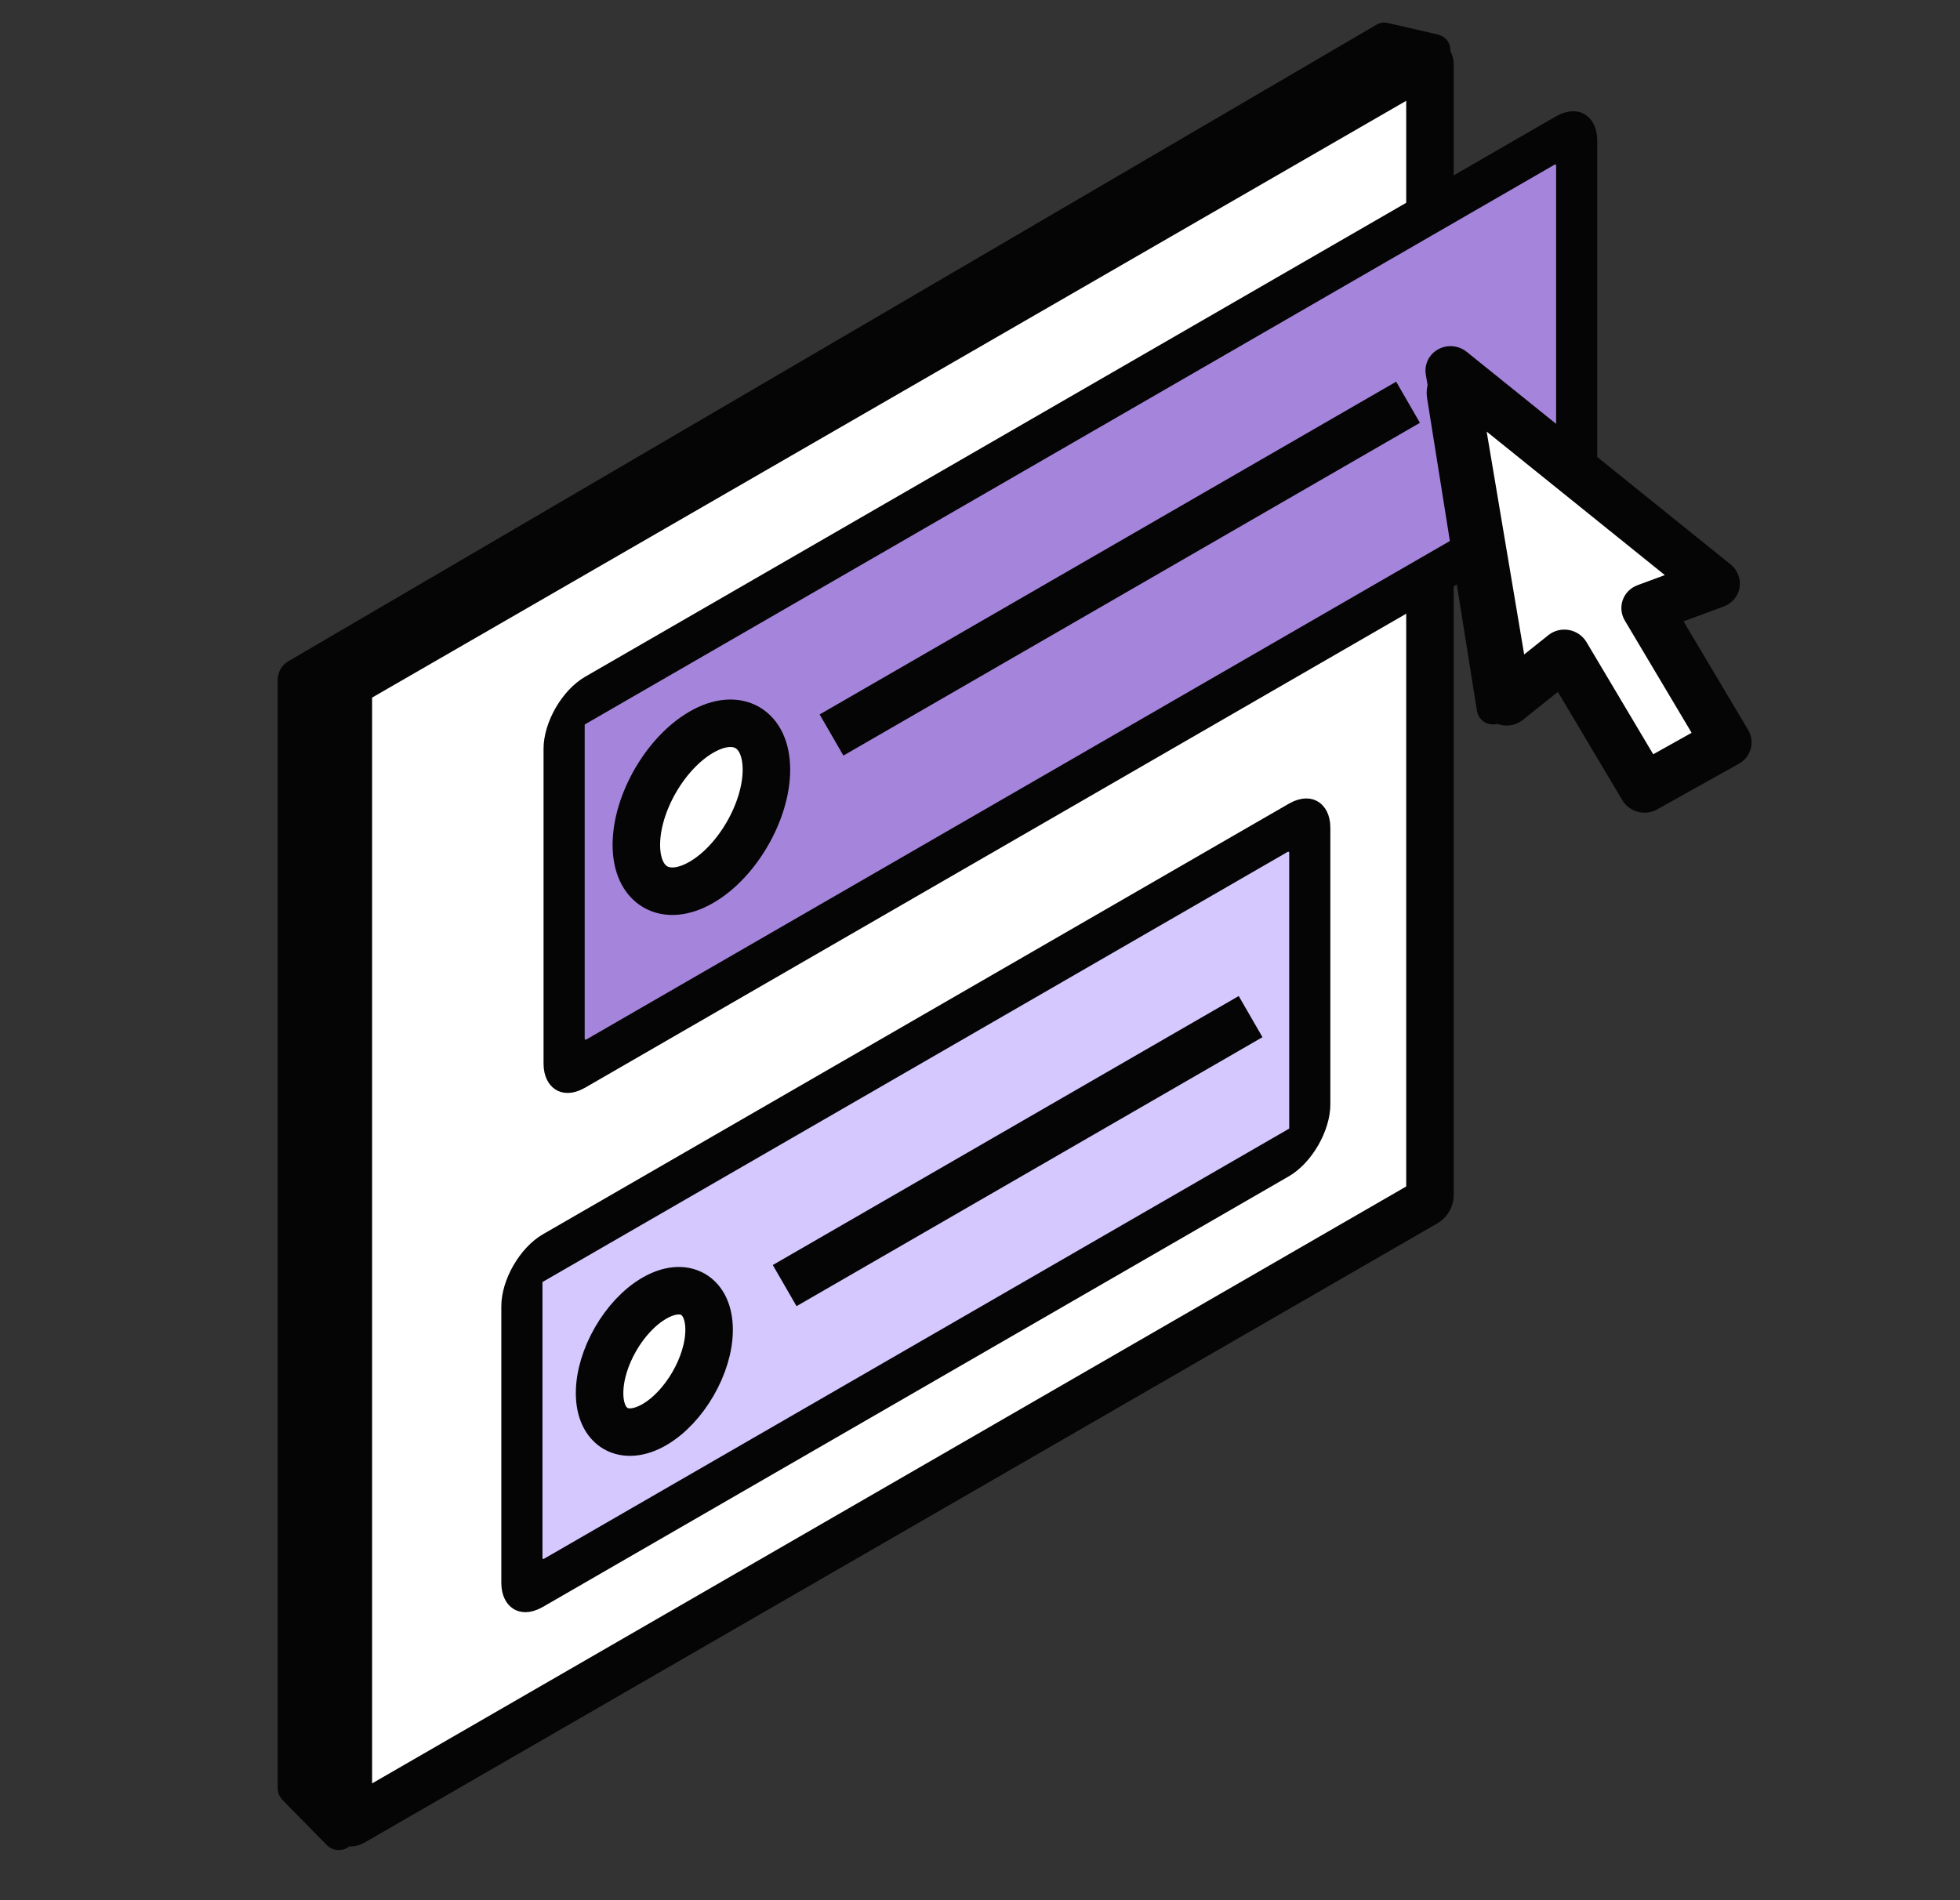
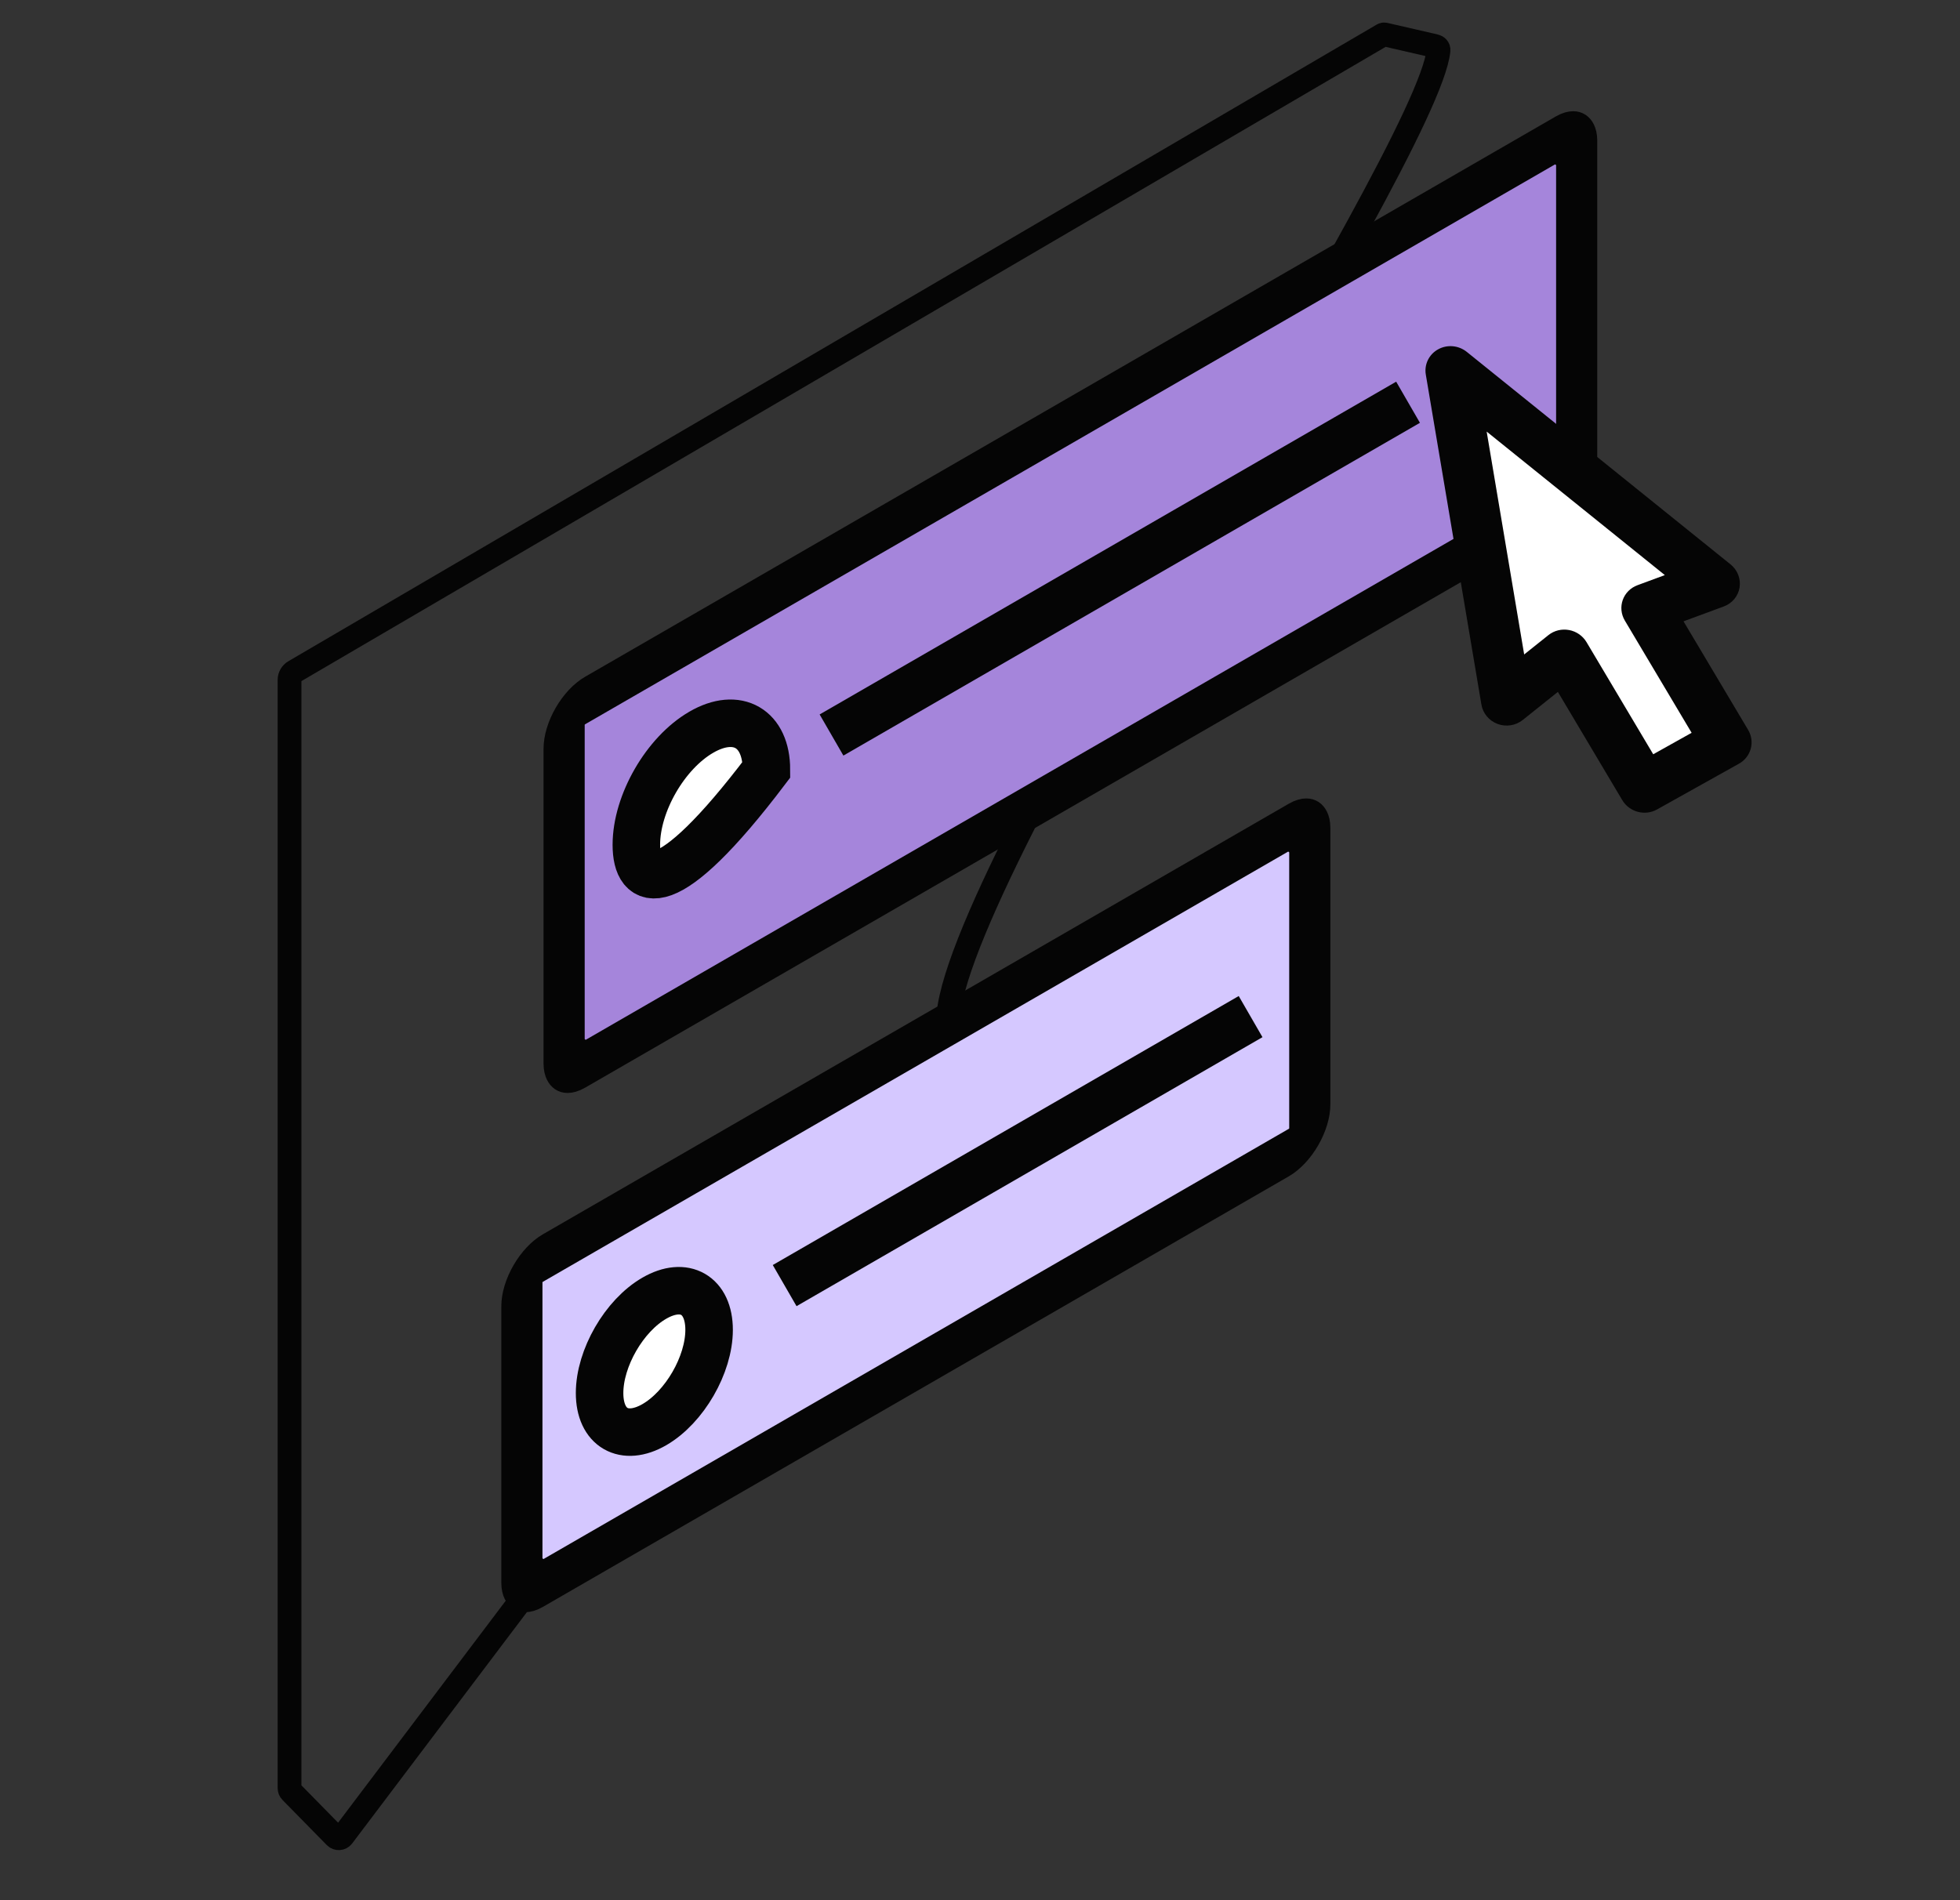
<svg xmlns="http://www.w3.org/2000/svg" width="33" height="32" viewBox="0 0 33 32" fill="none">
  <rect x="0" y="0" width="33" height="32" fill="#333333" stroke="none" />
-   <path d="M4.875 30.114L4.875 11.448C4.875 11.391 4.906 11.337 4.956 11.308L23.283 0.585C23.292 0.58 23.302 0.578 23.312 0.58L24.16 0.775C24.197 0.784 24.224 0.809 24.22 0.847C24.041 2.65 15.984 14.776 15.961 17.203C15.96 17.329 15.938 17.459 15.862 17.56L5.769 30.925C5.739 30.964 5.681 30.968 5.646 30.933L4.898 30.171C4.883 30.156 4.875 30.135 4.875 30.114Z" fill="#050505" />
  <path d="M4.875 30.114L4.875 11.448C4.875 11.391 4.906 11.337 4.956 11.308L23.283 0.585C23.292 0.58 23.302 0.578 23.312 0.58L24.16 0.775C24.197 0.784 24.224 0.809 24.22 0.847C24.041 2.65 15.984 14.776 15.961 17.203C15.96 17.329 15.938 17.459 15.862 17.56L5.769 30.925C5.739 30.964 5.681 30.968 5.646 30.933L4.898 30.171C4.883 30.156 4.875 30.135 4.875 30.114Z" stroke="#050505" stroke-width="0.4" />
-   <path d="M5.865 11.599C5.865 11.554 5.897 11.499 5.936 11.476L24.006 1.045C24.044 1.023 24.076 1.04 24.076 1.085C24.076 6.375 24.076 14.051 24.076 20.13C24.076 20.175 24.044 20.23 24.006 20.252L5.936 30.685C5.897 30.707 5.865 30.689 5.865 30.644L5.865 11.599Z" fill="white" stroke="#050505" stroke-width="0.8" />
  <rect width="19.686" height="6.12" rx="0.407" transform="matrix(0.866 -0.5 2.20305e-08 1 9.498 12.001)" fill="#A585DB" stroke="#050505" stroke-width="0.8" />
-   <path d="M11.809 12.33C12.414 11.98 12.904 12.264 12.904 12.962C12.904 13.66 12.414 14.51 11.809 14.859C11.204 15.208 10.714 14.925 10.714 14.227C10.714 13.528 11.204 12.679 11.809 12.33Z" fill="white" stroke="#050505" stroke-width="0.8" />
+   <path d="M11.809 12.33C12.414 11.98 12.904 12.264 12.904 12.962C11.204 15.208 10.714 14.925 10.714 14.227C10.714 13.528 11.204 12.679 11.809 12.33Z" fill="white" stroke="#050505" stroke-width="0.8" />
  <path d="M14 12.378L23.707 6.774" stroke="#050505" stroke-width="0.8" />
  <rect width="15.318" height="5.475" rx="0.407" transform="matrix(0.866 -0.5 2.20305e-08 1 8.787 21.39)" fill="#D5C8FF" stroke="#050505" stroke-width="0.8" />
  <path d="M11.017 21.862C11.526 21.568 11.939 21.807 11.939 22.395C11.939 22.983 11.525 23.698 11.017 23.992C10.508 24.285 10.095 24.047 10.095 23.46C10.095 22.872 10.507 22.156 11.017 21.862Z" fill="white" stroke="#050505" stroke-width="0.8" />
  <path d="M13.211 21.65L21.056 17.12" stroke="#050505" stroke-width="0.8" />
-   <path d="M27.683 13.518L28.488 13.057L24.257 6.103L24.116 6.308C24.037 6.422 24.005 6.563 24.027 6.701L24.867 11.971C24.901 12.179 25.147 12.272 25.309 12.137L26.118 11.461L27.317 13.424C27.393 13.549 27.556 13.59 27.683 13.518Z" fill="#050505" />
  <path fill-rule="evenodd" clip-rule="evenodd" d="M24.427 6.246L25.362 11.803L26.344 11.019L27.682 13.27L29.064 12.497L27.725 10.245L28.868 9.823L24.427 6.246Z" fill="white" />
  <path d="M25.362 11.803L24.942 11.865C24.966 12.012 25.07 12.137 25.213 12.191C25.356 12.245 25.517 12.22 25.635 12.127L25.362 11.803ZM24.427 6.246L24.696 5.926C24.558 5.815 24.366 5.798 24.213 5.883C24.06 5.967 23.977 6.137 24.006 6.308L24.427 6.246ZM26.344 11.019L26.712 10.814C26.648 10.707 26.541 10.633 26.418 10.61C26.294 10.587 26.168 10.618 26.071 10.695L26.344 11.019ZM27.682 13.27L27.314 13.475C27.433 13.675 27.695 13.746 27.898 13.632L27.682 13.27ZM29.064 12.497L29.28 12.86C29.378 12.805 29.448 12.715 29.477 12.608C29.506 12.502 29.49 12.388 29.433 12.292L29.064 12.497ZM27.725 10.245L27.57 9.855C27.453 9.898 27.363 9.989 27.322 10.103C27.281 10.218 27.294 10.345 27.357 10.451L27.725 10.245ZM28.868 9.823L29.023 10.213C29.164 10.161 29.266 10.039 29.289 9.893C29.312 9.747 29.254 9.598 29.136 9.504L28.868 9.823ZM25.362 11.803L25.783 11.74L24.848 6.183L24.427 6.246L24.006 6.308L24.942 11.865L25.362 11.803ZM26.344 11.019L26.071 10.695L25.09 11.478L25.362 11.803L25.635 12.127L26.616 11.343L26.344 11.019ZM27.682 13.27L28.05 13.064L26.712 10.814L26.344 11.019L25.976 11.225L27.314 13.475L27.682 13.27ZM29.064 12.497L28.849 12.135L27.467 12.908L27.682 13.27L27.898 13.632L29.28 12.86L29.064 12.497ZM27.725 10.245L27.357 10.451L28.697 12.703L29.064 12.497L29.433 12.292L28.093 10.04L27.725 10.245ZM28.868 9.823L28.712 9.433L27.57 9.855L27.725 10.245L27.88 10.635L29.023 10.213L28.868 9.823ZM24.427 6.246L24.158 6.565L28.599 10.143L28.868 9.823L29.136 9.504L24.696 5.926L24.427 6.246Z" fill="#050505" />
</svg>